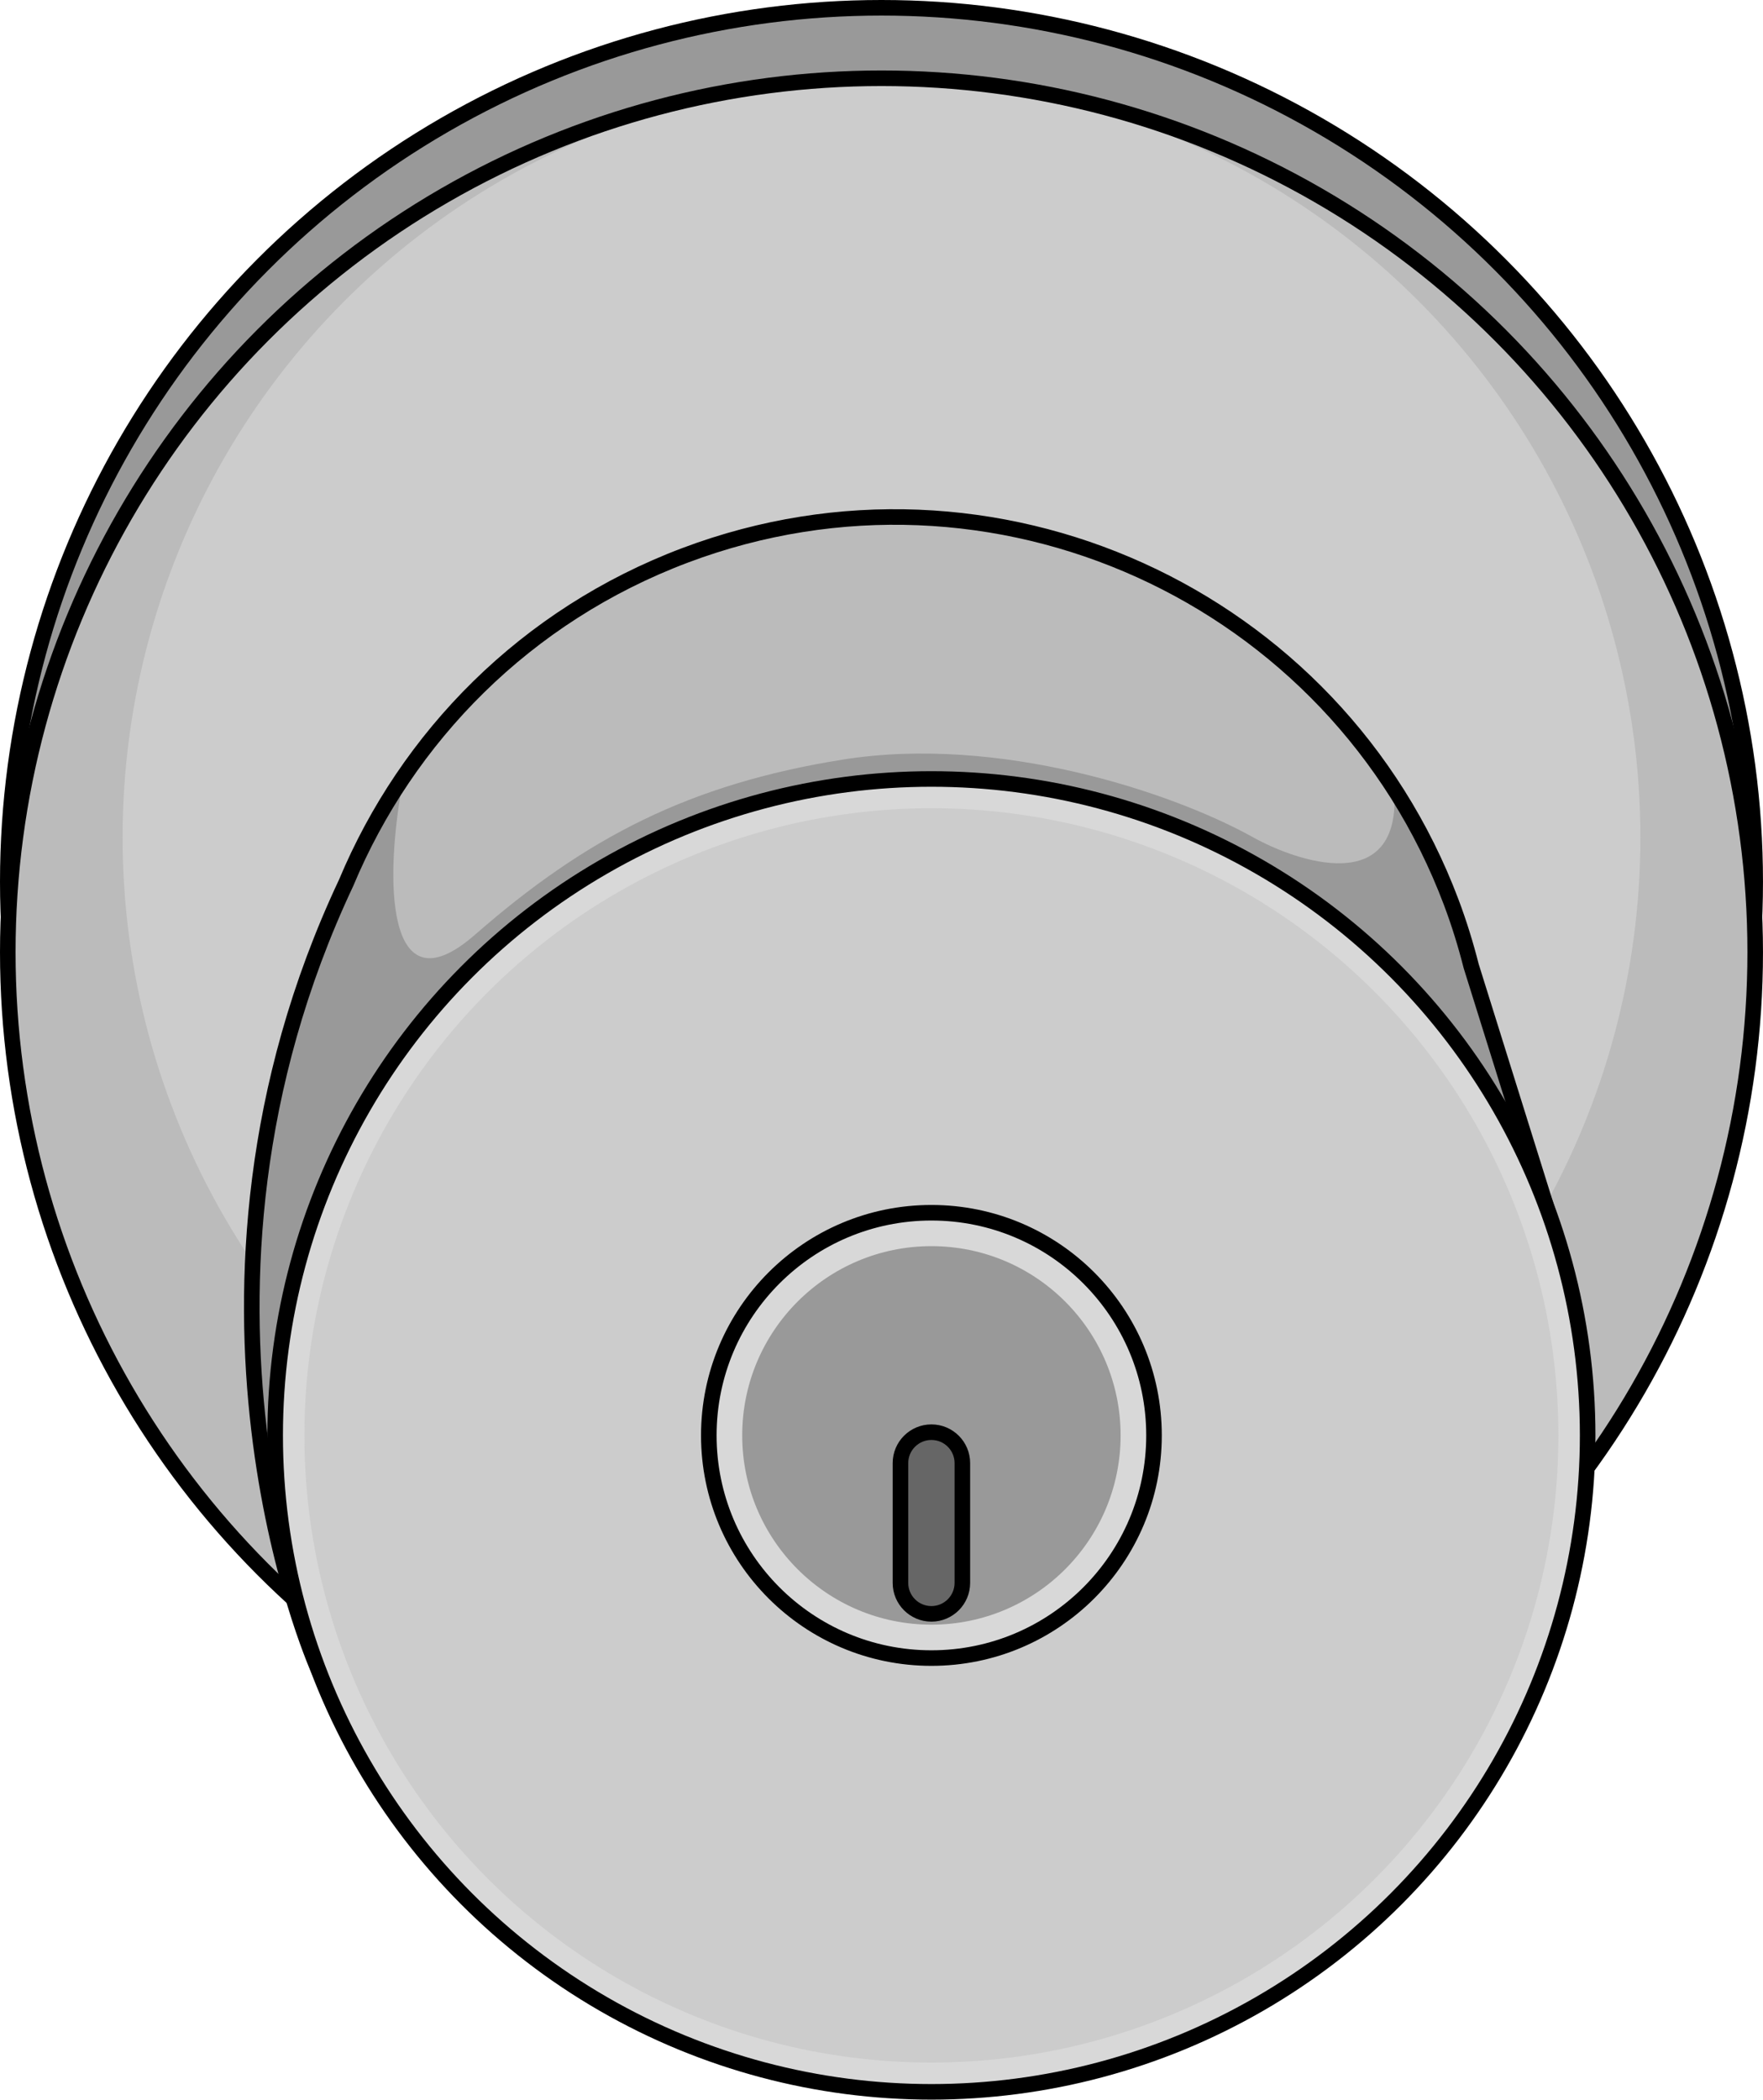
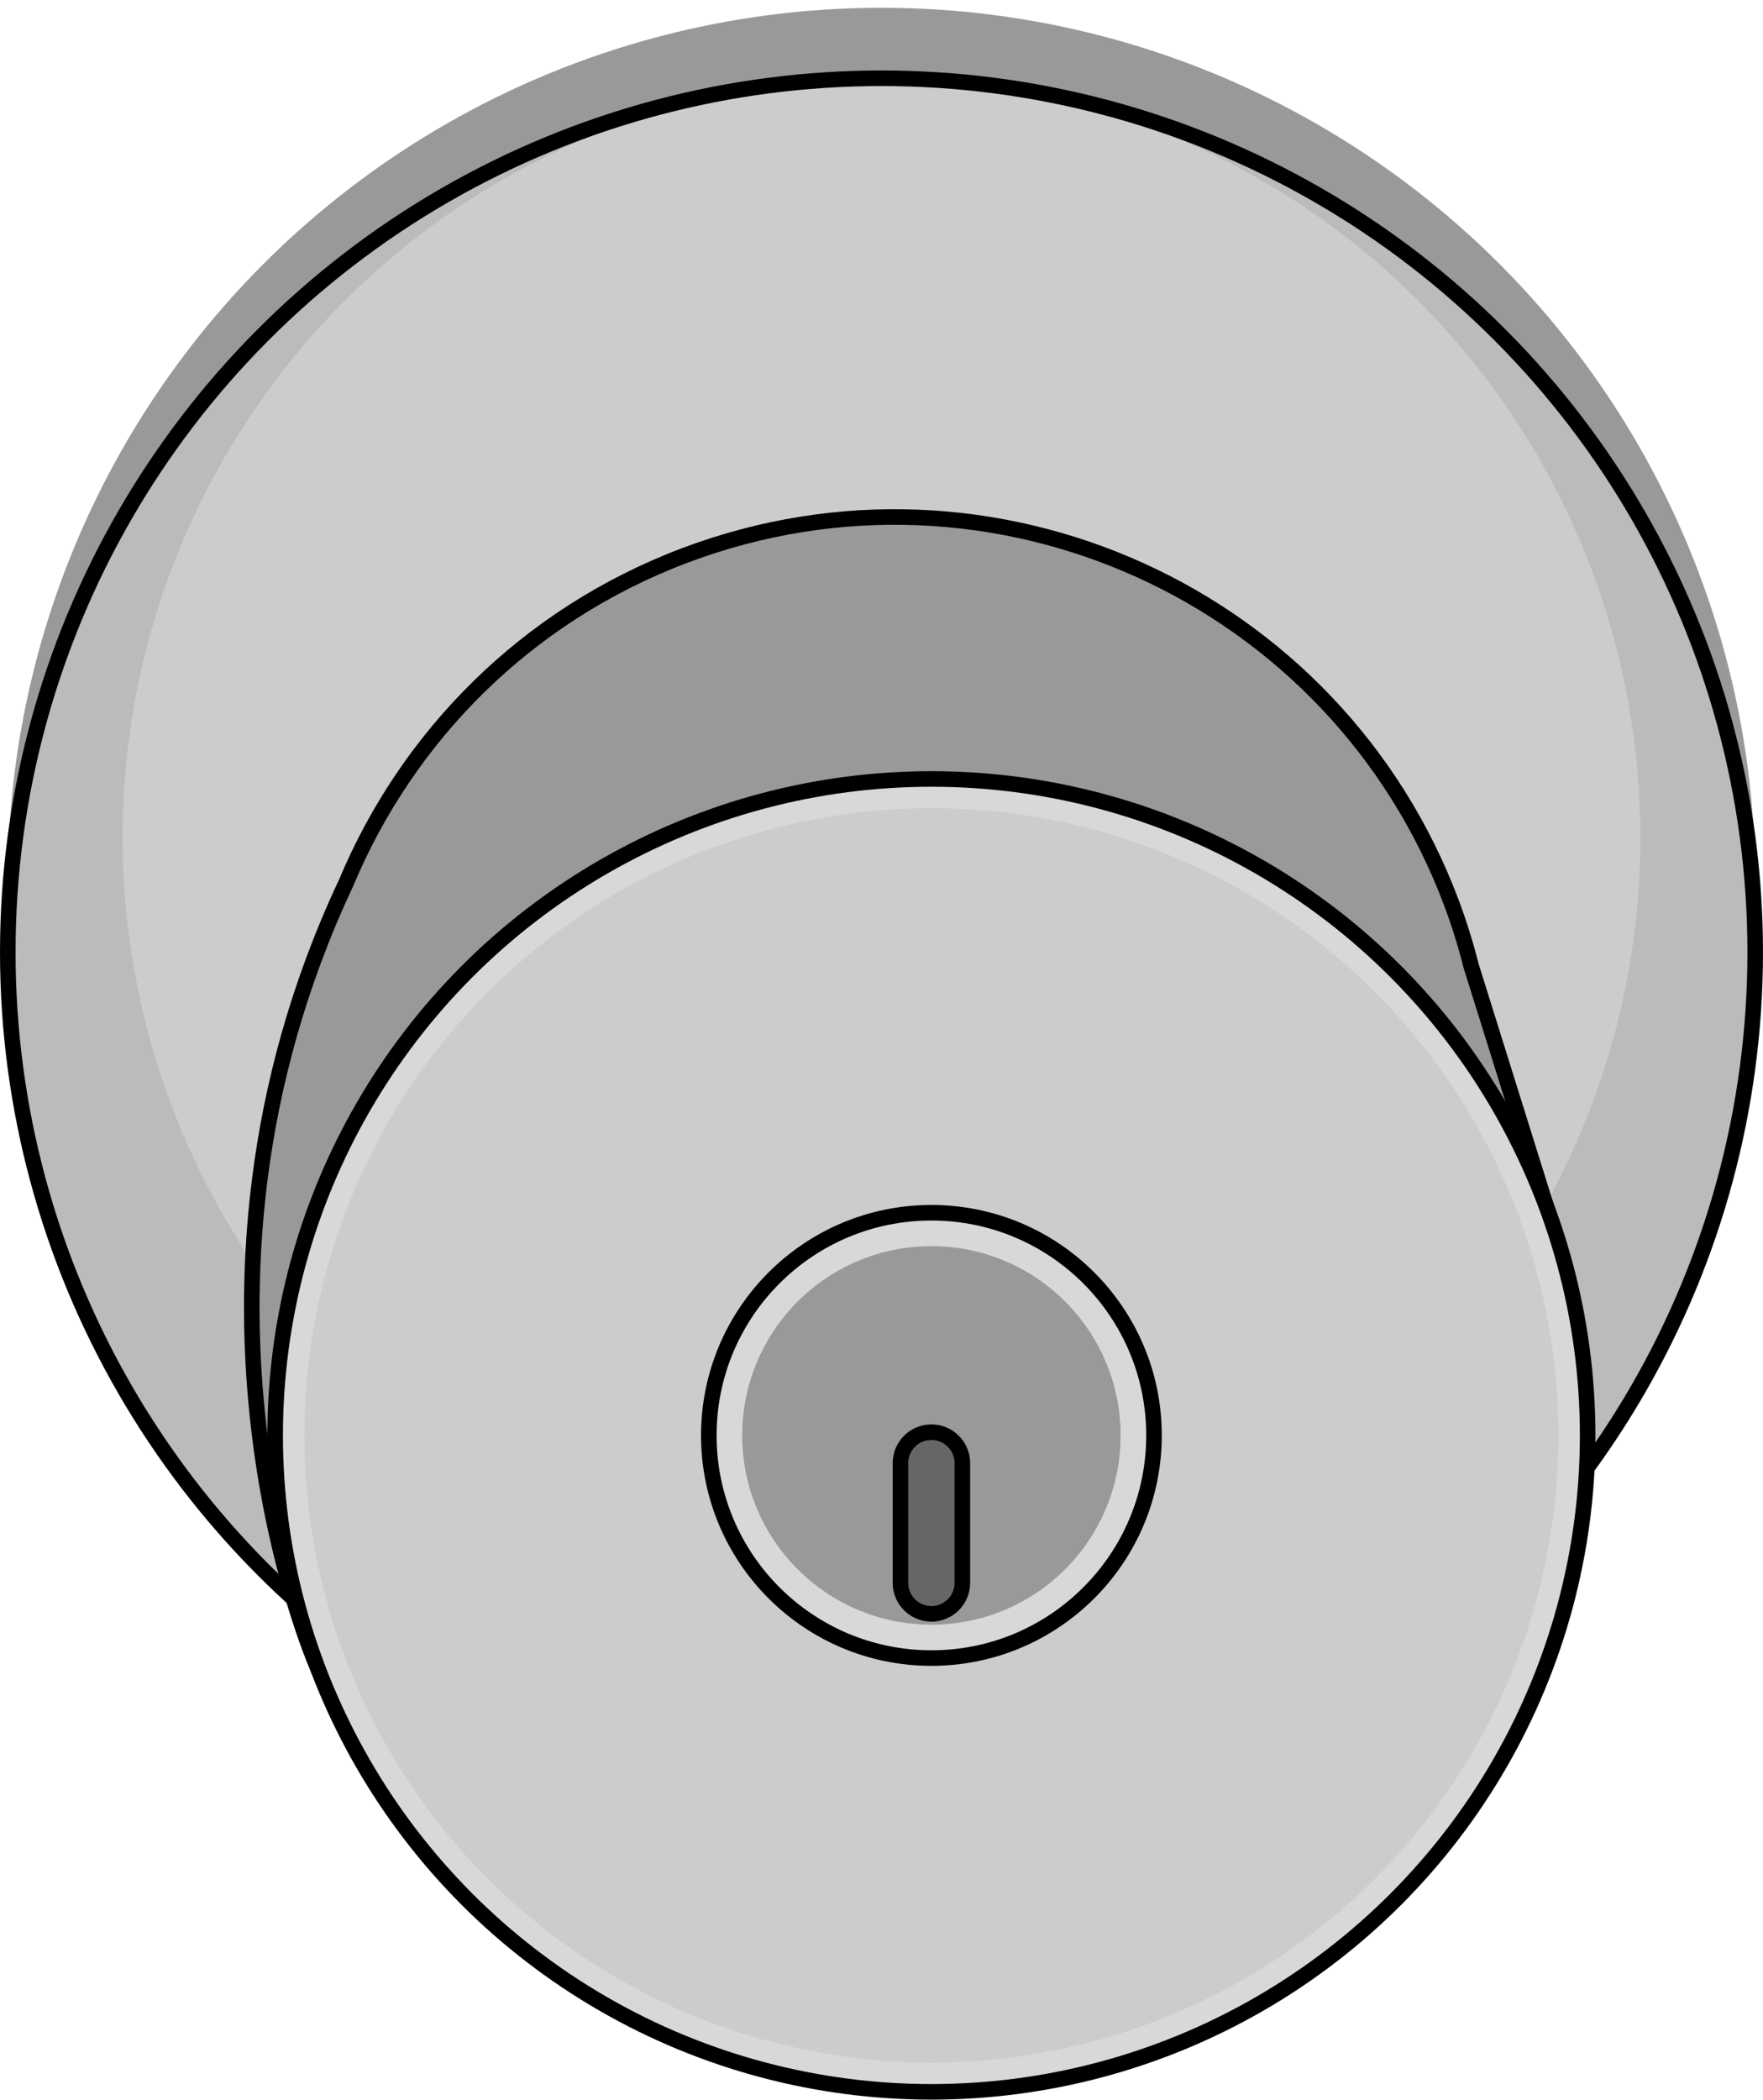
<svg xmlns="http://www.w3.org/2000/svg" version="1.1" id="Camada_1" x="0px" y="0px" width="113.273px" height="134.873px" viewBox="0 0 113.273 134.873" enable-background="new 0 0 113.273 134.873" xml:space="preserve">
  <g>
    <g>
      <circle fill="#999999" cx="56.636" cy="56.636" r="56.136" />
-       <circle fill="none" stroke="#000000" stroke-miterlimit="10" cx="56.636" cy="56.636" r="56.136" />
      <circle fill="#BBBBBB" cx="56.636" cy="61.163" r="56.136" />
      <circle fill="#CCCCCC" cx="56.636" cy="53.786" r="48.759" />
      <circle fill="none" stroke="#000000" stroke-miterlimit="10" cx="56.636" cy="61.163" r="56.136" />
    </g>
    <path fill="#999999" d="M99.306,77.346l-4.368,1.639c-2.53,12.466-11.209,23.389-23.994,28.202   c-12.776,4.805-26.508,2.315-36.627-5.386l-13.938,5.251c0,0-4.2-9.475-4.2-23.095c0-8.011,1.448-17.454,6.062-27.255   c0.994-2.387,2.235-4.678,3.699-6.826c4.272-6.269,10.445-11.336,18.083-14.208c0.278-0.103,0.557-0.207,0.835-0.302   c16.921-5.935,35.33,0.756,44.717,15.314c1.456,2.243,2.689,4.678,3.667,7.287c0.35,0.923,0.652,1.862,0.923,2.792   c0.127,0.43,0.247,0.867,0.358,1.297L99.306,77.346z" />
-     <path fill="#BBBBBB" d="M80.521,53.786c-5.155-2.879-16.327-6.602-26.367-4.997C44.3,50.364,37.676,53.786,30.516,60.04   c-5.694,4.974-5.895-3.394-4.574-10.164c4.272-6.269,10.445-11.336,18.083-14.208c0.278-0.103,0.557-0.207,0.835-0.302   c16.921-5.935,35.33,0.756,44.717,15.314C90.078,57.744,83.218,55.289,80.521,53.786z" />
    <path fill="none" stroke="#000000" stroke-miterlimit="10" d="M70.948,107.185c12.778-4.81,21.459-15.736,23.988-28.198   l4.367-1.644l-4.779-15.288c-0.348-1.37-0.769-2.736-1.278-4.09c-7.434-19.749-29.471-29.732-49.22-22.298   C33.77,39.528,26.157,47.332,22.24,56.704l0,0c-12.459,26.464-1.858,50.348-1.858,50.348l13.939-5.247   C44.439,109.506,58.17,111.995,70.948,107.185z" />
    <circle fill="#D8D8D8" cx="59.843" cy="92.198" r="42.164" />
    <circle fill="#CCCCCC" cx="59.843" cy="92.198" r="40.284" />
    <circle fill="none" stroke="#000000" stroke-miterlimit="10" cx="59.843" cy="92.198" r="42.164" />
    <circle fill="#D8D8D8" cx="59.843" cy="92.198" r="14.302" />
    <circle fill="#999999" cx="59.843" cy="92.198" r="12.156" />
    <circle fill="none" stroke="#000000" stroke-miterlimit="10" cx="59.843" cy="92.198" r="14.302" />
    <g>
      <path fill="#666666" d="M59.843,103.66c-1.099,0-1.989-0.89-1.989-1.989V93.98c0-1.099,0.89-1.989,1.989-1.989    s1.989,0.89,1.989,1.989v7.691C61.831,102.769,60.941,103.66,59.843,103.66z" />
    </g>
    <g>
-       <path fill="none" stroke="#000000" stroke-miterlimit="10" d="M59.843,103.66c-1.099,0-1.989-0.89-1.989-1.989V93.98    c0-1.099,0.89-1.989,1.989-1.989s1.989,0.89,1.989,1.989v7.691C61.831,102.769,60.941,103.66,59.843,103.66z" />
+       <path fill="none" stroke="#000000" stroke-miterlimit="10" d="M59.843,103.66c-1.099,0-1.989-0.89-1.989-1.989V93.98    c0-1.099,0.89-1.989,1.989-1.989s1.989,0.89,1.989,1.989v7.691C61.831,102.769,60.941,103.66,59.843,103.66" />
    </g>
  </g>
</svg>